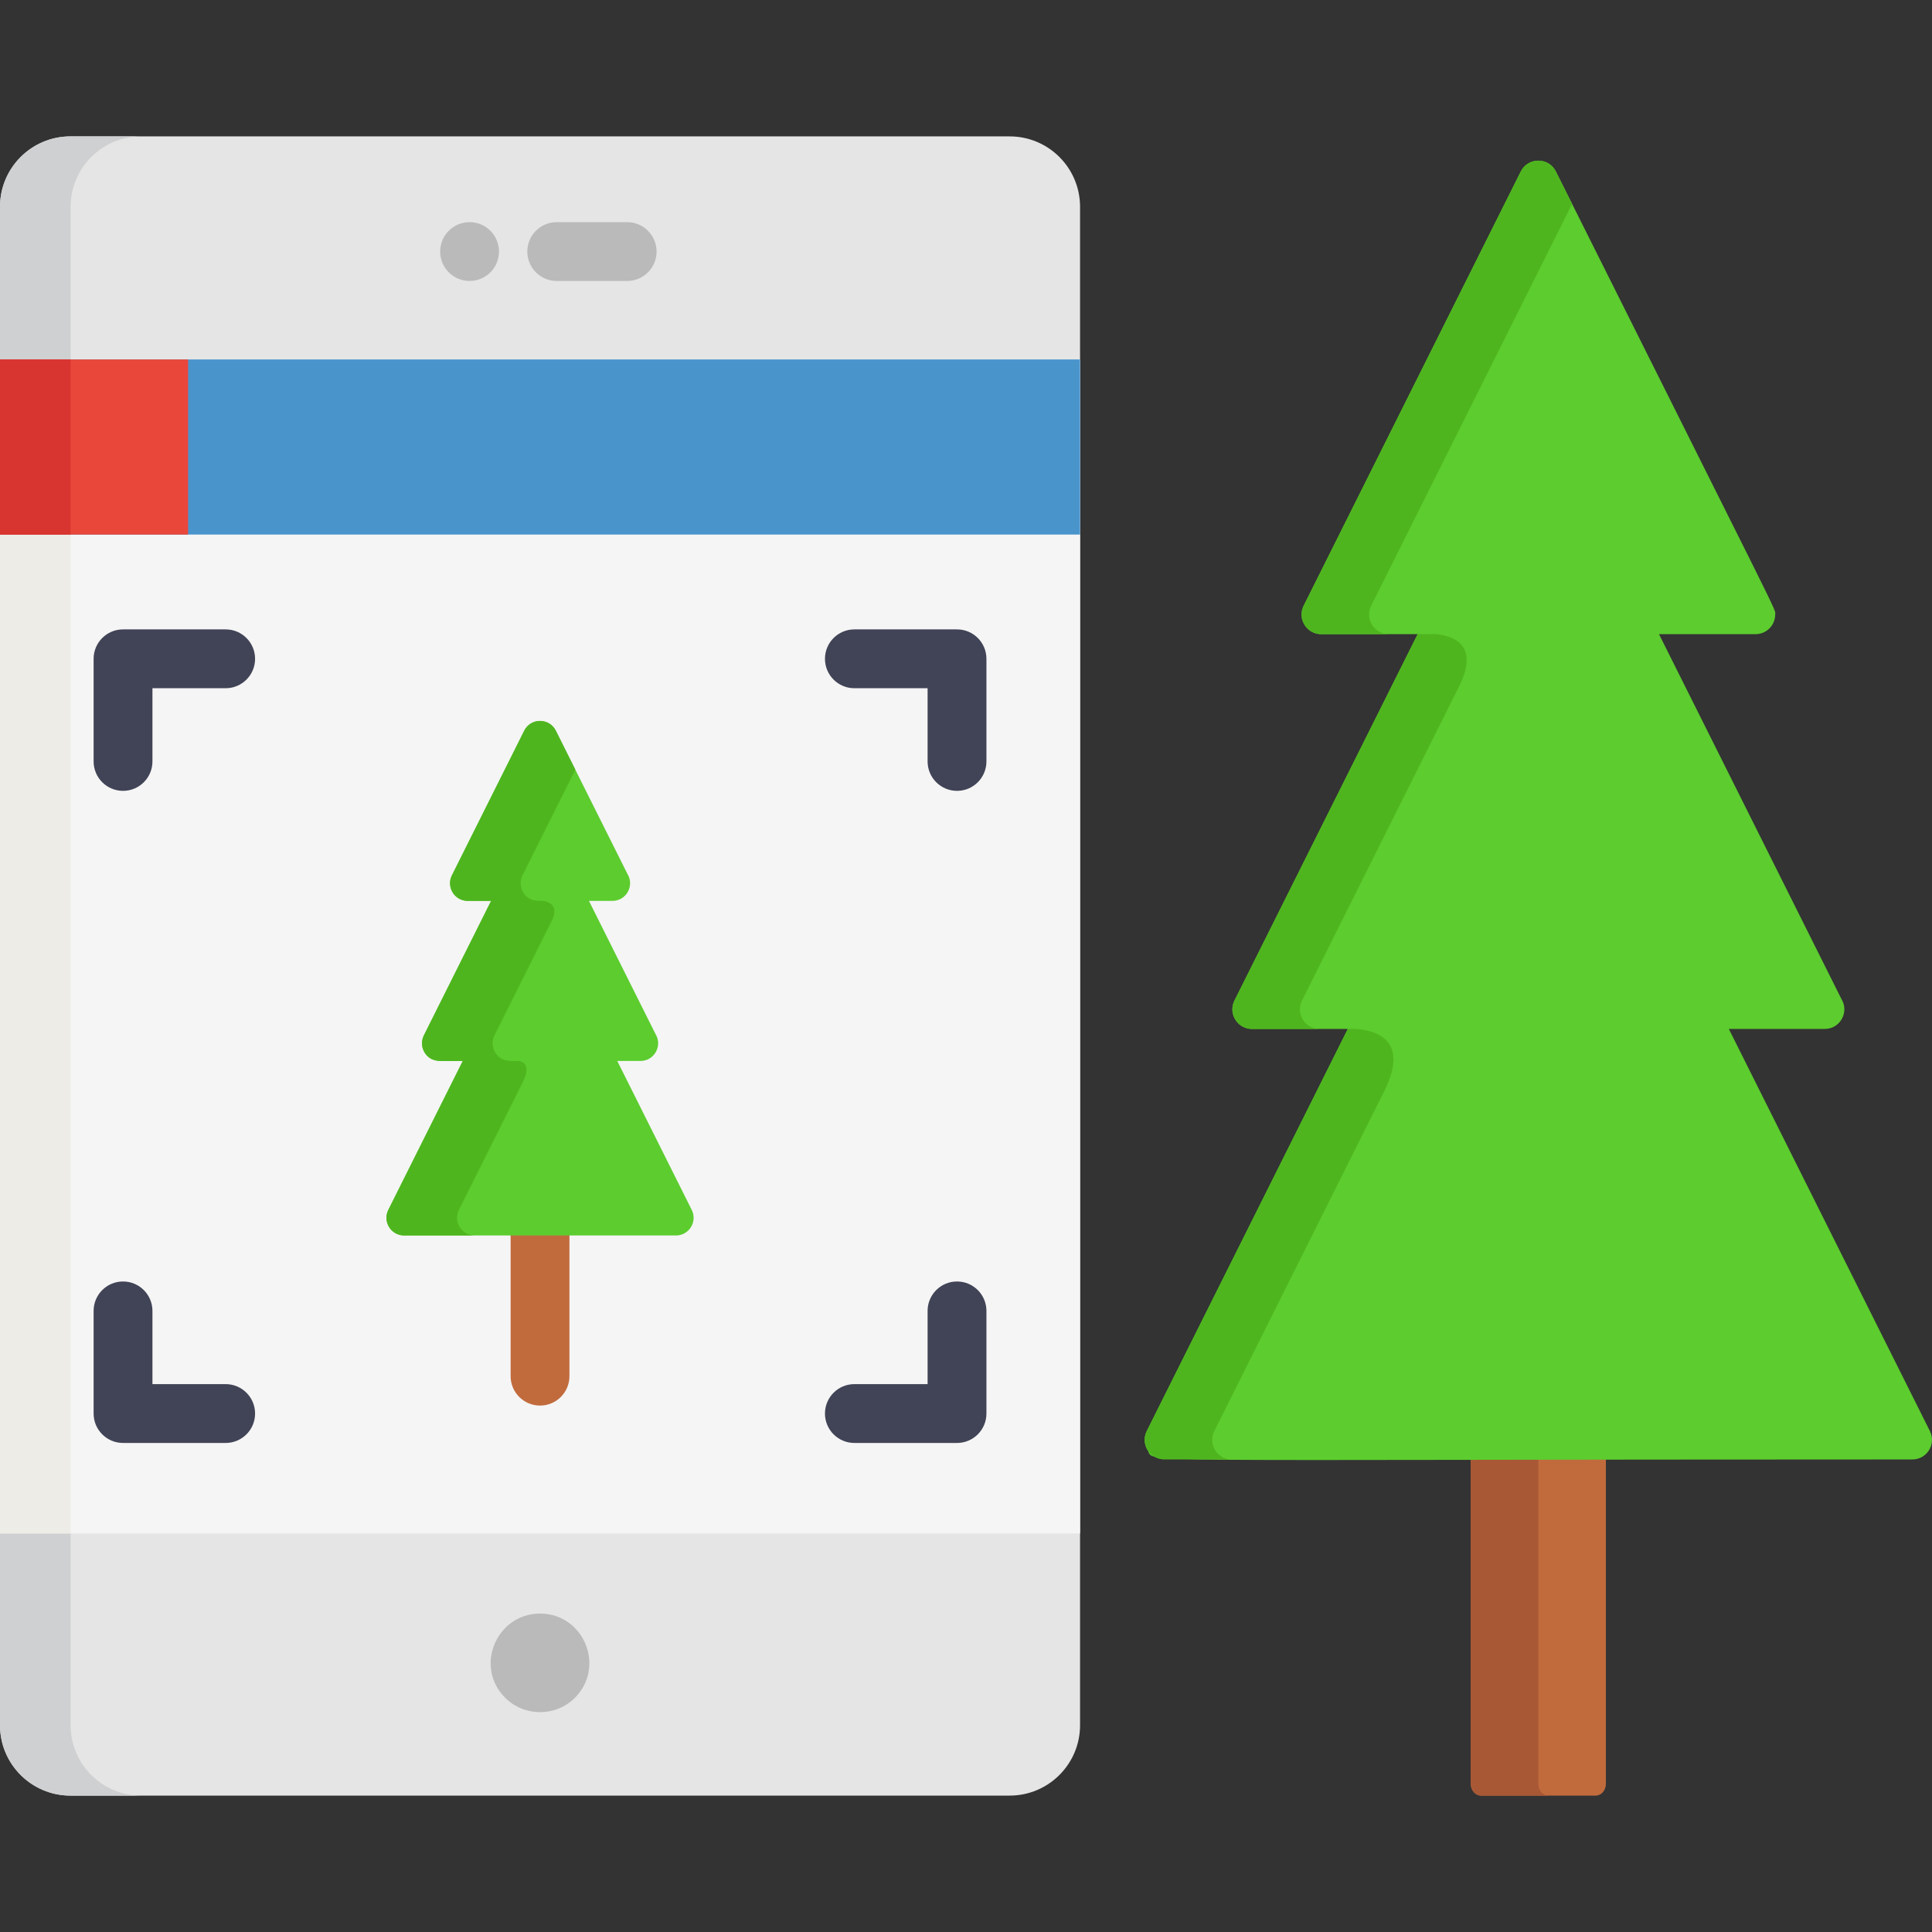
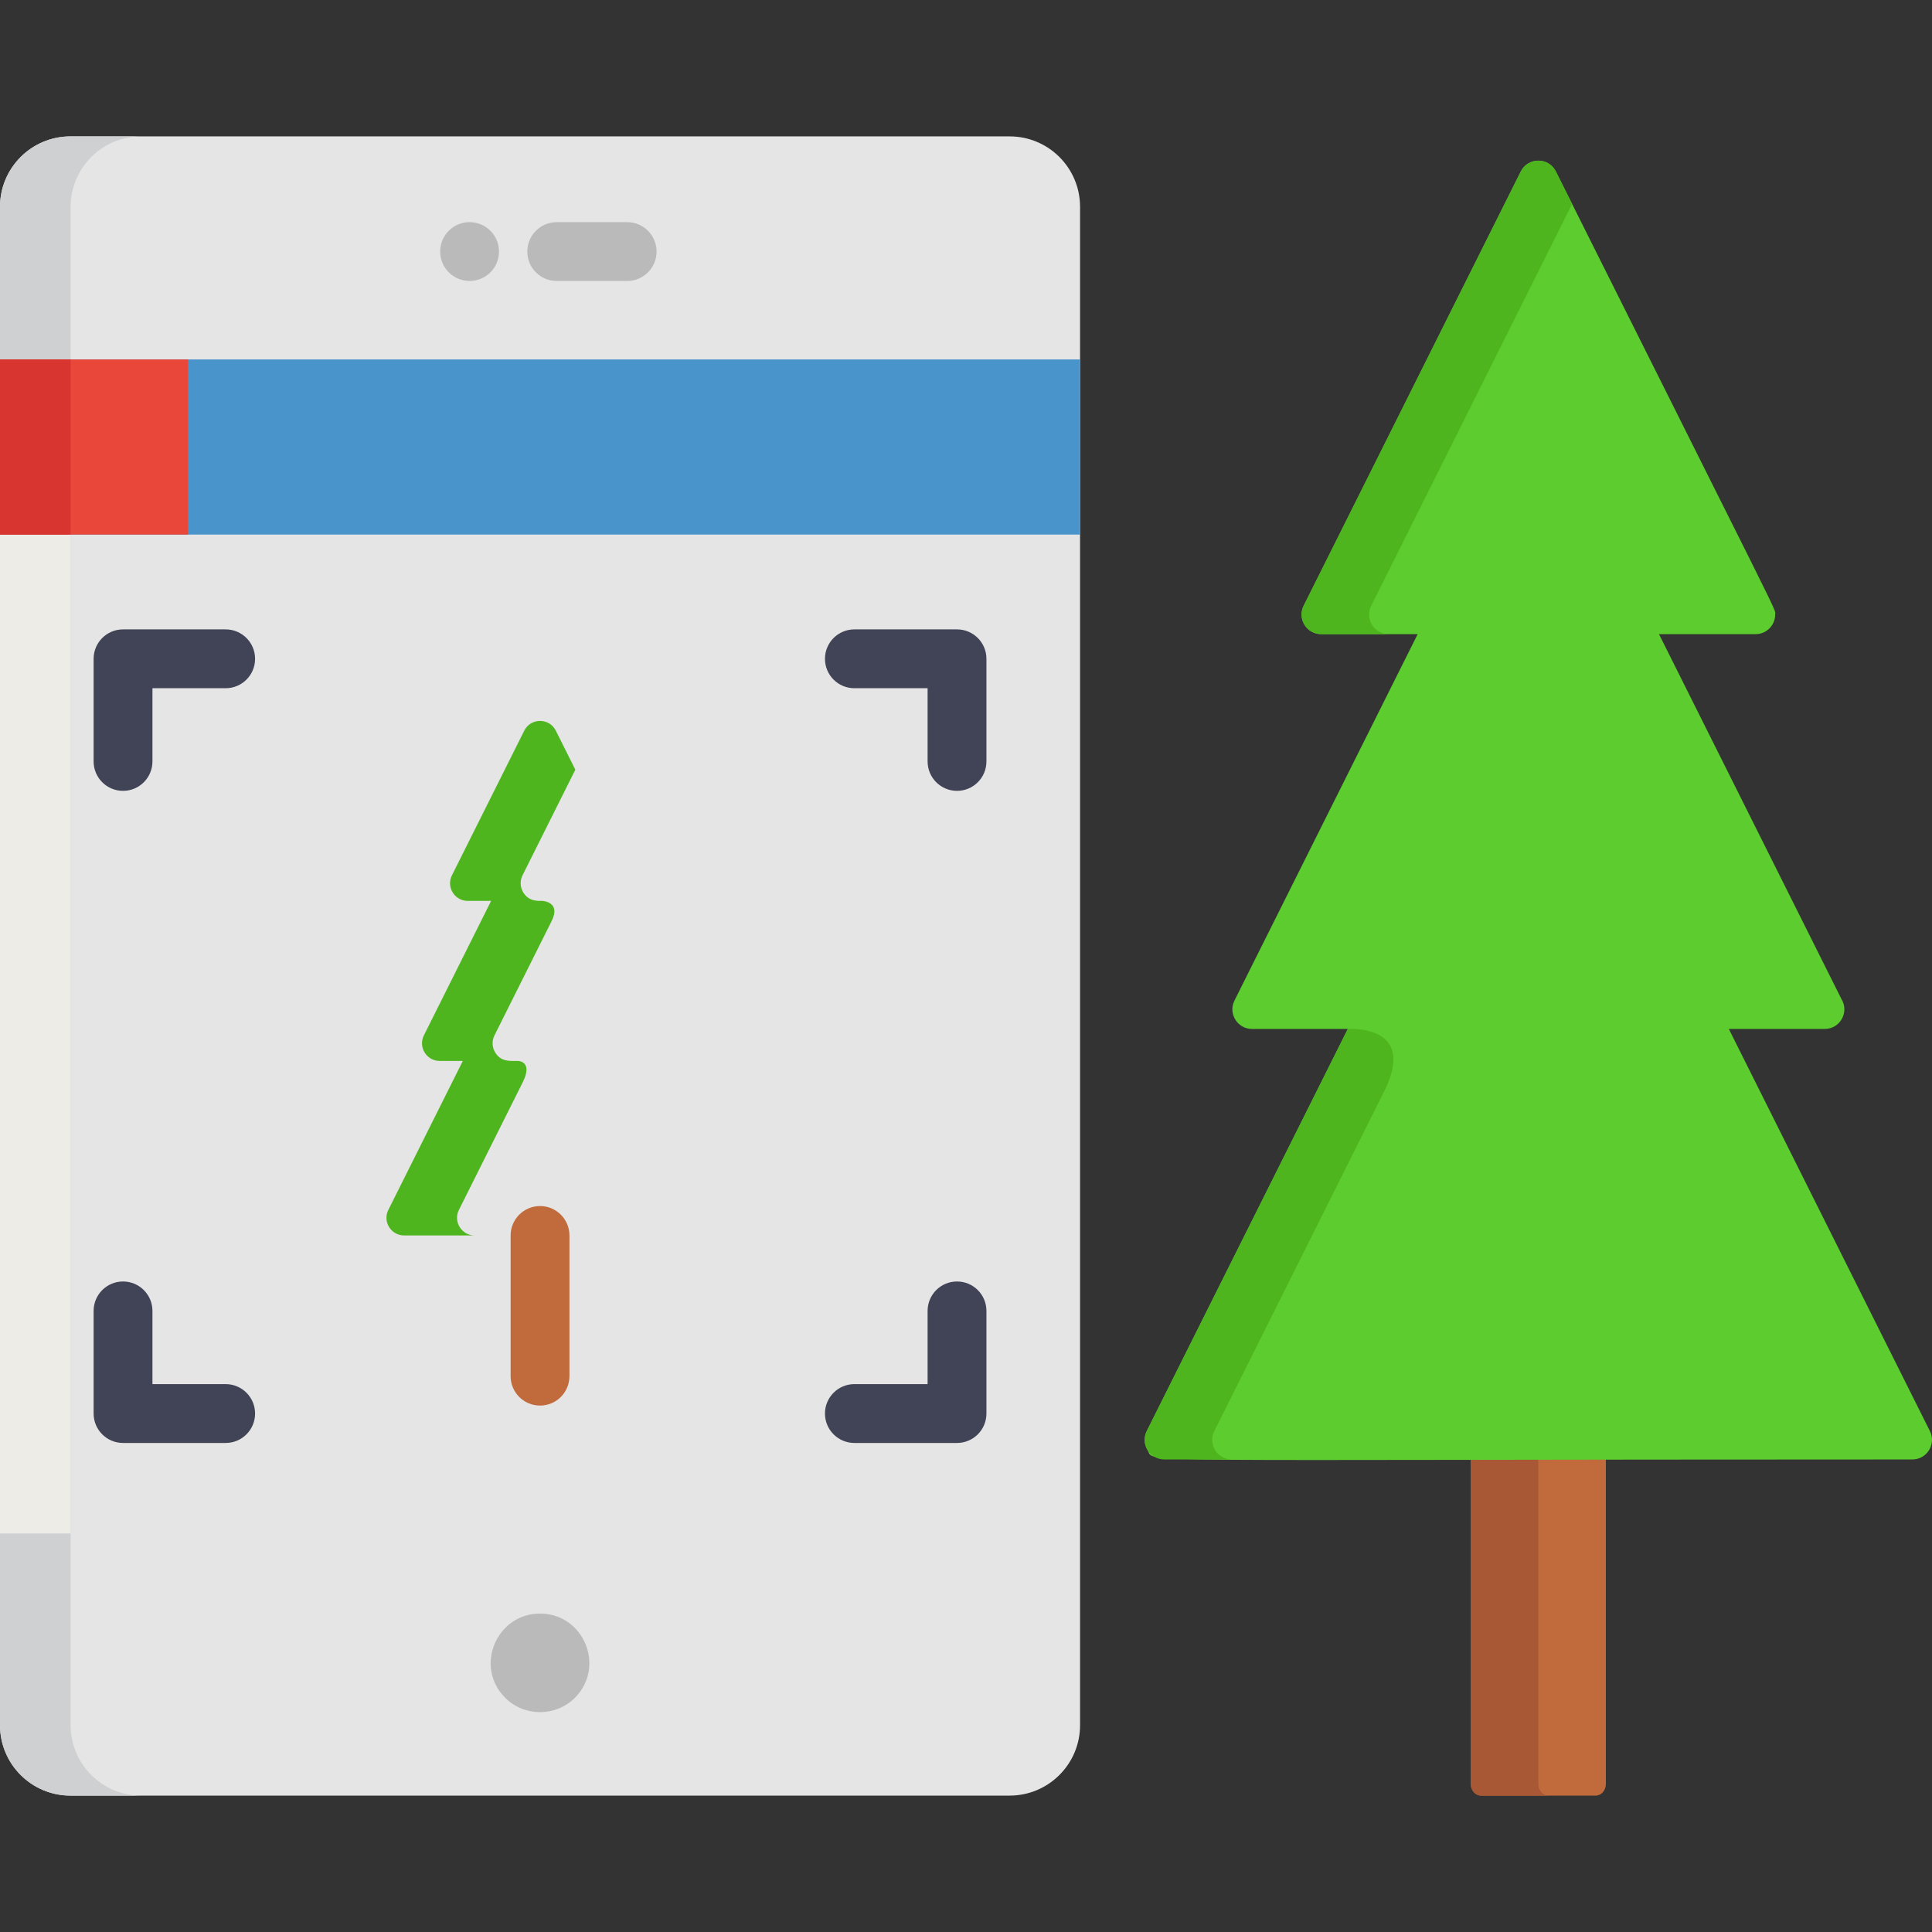
<svg xmlns="http://www.w3.org/2000/svg" version="1.1" id="Capa_1" x="0px" y="0px" viewBox="0 0 512 512" style="enable-background:new 0 0 512 512;" xml:space="preserve">
  <rect x="0" y="0" width="512" height="512" fill="#333333" stroke="none" />
  <path style="fill:#E5E5E5;" d="M267.561,36.146H18.668C8.358,36.146,0,44.503,0,54.813v402.375c0,10.31,8.358,18.666,18.668,18.666  h248.893c10.307,0,18.666-8.356,18.666-18.666c0-2.975,0-393.923,0-402.375C286.227,44.503,277.868,36.146,267.561,36.146z" />
  <path style="fill:#CFD0D1;" d="M18.711,457.187V54.813c0-10.31,8.358-18.666,18.668-18.666H18.668C8.358,36.146,0,44.503,0,54.813  v402.375c0,10.31,8.358,18.666,18.668,18.666h18.711C27.069,475.854,18.711,467.498,18.711,457.187z" />
  <path style="fill:#C16B3D;" d="M389.775,374.602c0,10.719,0,87.679,0,98.161c0,1.708,1.216,3.091,2.719,3.091h30.359  c1.502,0,2.719-1.382,2.719-3.091c0-11.295,0-87.43,0-98.161H389.775z" />
  <path style="fill:#A85835;" d="M407.673,472.763c0-10.482,0-87.444,0-98.161h-17.898c0,10.719,0,87.679,0,98.161  c0,1.708,1.216,3.091,2.719,3.091h17.898C408.889,475.854,407.673,474.472,407.673,472.763z" />
-   <path style="fill:#F5F5F5;" d="M286.227,95.258H0v311.115h286.227C286.227,394.408,286.227,107.271,286.227,95.258z" />
  <rect y="95.26" style="fill:#EDECE6;" width="18.711" height="311.12" />
  <g>
    <path style="fill:#BABABA;" d="M118.934,72.182c-3.073-3.072-3.015-8.036,0-11.029c3.064-3.064,8.004-3.025,11.029,0   c3.044,3.066,3.016,7.992,0,11.029C126.922,75.202,121.996,75.223,118.934,72.182z" />
    <path style="fill:#BABABA;" d="M166.204,74.463h-18.667c-4.306,0-7.796-3.491-7.796-7.796s3.491-7.796,7.796-7.796h18.667   c4.306,0,7.796,3.491,7.796,7.796S170.51,74.463,166.204,74.463z" />
    <path style="fill:#BABABA;" d="M133.877,449.933c-8.286-8.29-2.26-22.319,9.235-22.319c11.586,0,17.448,14.061,9.251,22.319   C147.182,455.079,138.883,454.939,133.877,449.933z" />
  </g>
  <path style="fill:#4A94CC;" d="M0,95.258v46.408h132.054c3.503,0,146.987,0,154.174,0V95.258H0z" />
  <g>
    <path style="fill:#414356;" d="M32.604,209.584c-4.306,0-7.796-3.491-7.796-7.796V174.59c0-4.306,3.491-7.796,7.796-7.796h27.199   c4.306,0,7.796,3.491,7.796,7.796c0,4.306-3.491,7.796-7.796,7.796H40.401v19.401C40.401,206.093,36.91,209.584,32.604,209.584z" />
    <path style="fill:#414356;" d="M253.619,209.584c-4.306,0-7.796-3.491-7.796-7.796v-19.401H226.42   c-4.306,0-7.796-3.491-7.796-7.796c0-4.306,3.491-7.796,7.796-7.796h27.2c4.306,0,7.796,3.491,7.796,7.796v27.198   C261.415,206.093,257.924,209.584,253.619,209.584z" />
    <path style="fill:#414356;" d="M59.803,382.398H32.604c-4.306,0-7.796-3.491-7.796-7.796v-27.2c0-4.306,3.491-7.796,7.796-7.796   s7.796,3.491,7.796,7.796v19.404h19.403c4.306,0,7.796,3.491,7.796,7.796C67.6,378.908,64.109,382.398,59.803,382.398z" />
    <path style="fill:#414356;" d="M253.619,382.398h-27.2c-4.306,0-7.796-3.491-7.796-7.796c0-4.306,3.491-7.796,7.796-7.796h19.403   v-19.404c0-4.306,3.491-7.796,7.796-7.796c4.305,0,7.796,3.491,7.796,7.796v27.2C261.415,378.908,257.924,382.398,253.619,382.398z   " />
  </g>
  <path style="fill:#5CCC2E;" d="M511.446,379.251l-53.285-106.567c0.037,0,25.414,0,25.414,0c4.071,0,6.545-4.473,4.432-7.914  l-48.355-96.712c0.037,0,25.588,0,25.588,0c2.87,0,5.198-2.327,5.198-5.198c0-1.744,3.499,5.811-58.116-117.417  c-1.914-3.828-7.387-3.821-9.298-0.001l-57.547,115.093c-1.73,3.46,0.802,7.522,4.649,7.522h25.568l-48.552,97.104  c-1.73,3.46,0.802,7.522,4.649,7.522h25.393L303.9,379.251c-0.806,1.612-0.72,3.525,0.227,5.057  c2.177,3.522-11.249,2.465,202.67,2.465C510.652,386.774,513.173,382.707,511.446,379.251z" />
  <path style="fill:#4FB51F;" d="M350.126,168.058h17.899c-3.854,0-6.376-4.067-4.649-7.522l53.247-106.492l-4.301-8.601  c-1.914-3.828-7.387-3.821-9.298-0.001l-57.547,115.093C343.747,163.997,346.278,168.058,350.126,168.058z" />
  <path style="fill:#C16B3D;" d="M143.114,372.491c-4.306,0-7.796-3.491-7.796-7.796v-37.283c0-4.306,3.491-7.796,7.796-7.796  c4.306,0,7.796,3.491,7.796,7.796v37.283C150.91,369,147.42,372.491,143.114,372.491z" />
  <rect y="95.26" style="fill:#EA473B;" width="49.847" height="46.41" />
  <rect y="95.26" style="fill:#D83530;" width="18.711" height="46.41" />
-   <path style="fill:#5CCC2E;" d="M183.322,320.642l-19.74-39.481c0.016,0,6.155,0,6.155,0c3.681,0,5.895-4.05,3.978-7.141  l-17.638-35.276c0.016,0,6.226,0,6.226,0c3.681,0,5.895-4.05,3.978-7.141l-18.984-37.967c-0.792-1.585-2.412-2.586-4.184-2.586  s-3.392,1.001-4.184,2.586l-19.169,38.338c-1.557,3.115,0.721,6.77,4.184,6.77h6.206l-17.823,35.647  c-0.725,1.45-0.648,3.172,0.204,4.551c1.697,2.744,4.028,2.219,10.115,2.219l-19.741,39.481c-1.557,3.115,0.721,6.77,4.184,6.77  h72.049c1.621,0,3.127-0.84,3.979-2.219C183.97,323.814,184.048,322.092,183.322,320.642z" />
  <g>
    <path style="fill:#4FB51F;" d="M121.617,320.642l16.935-33.869c2.8-5.606-1.291-5.612-1.291-5.612c-2.078,0-4.466,0.29-6.018-2.219   c-0.852-1.379-0.929-3.101-0.204-4.551l15.155-30.311c2.596-5.195-2.565-5.336-2.565-5.336c-1.04,0-3.456,0.199-4.951-2.219   c-0.852-1.379-0.929-3.101-0.205-4.551l13.998-27.995l-5.172-10.343c-1.722-3.444-6.648-3.438-8.368,0l-19.169,38.338   c-1.557,3.115,0.721,6.77,4.184,6.77h6.206l-17.823,35.647c-1.551,3.102,0.707,6.769,4.184,6.769h6.136l-19.741,39.481   c-1.557,3.115,0.721,6.77,4.184,6.77h18.711C122.331,327.412,120.063,323.752,121.617,320.642z" />
-     <path style="fill:#4FB51F;" d="M345.041,265.163l41.613-83.225c5.332-10.67-0.965-13.323-5.983-13.879h-4.977l-48.552,97.104   c-1.73,3.46,0.802,7.522,4.649,7.522h17.899C345.836,272.684,343.313,268.618,345.041,265.163z" />
    <path style="fill:#4FB51F;" d="M321.799,379.251c1.535-3.069,45.418-90.835,45.046-90.091c7.141-14.283-3.285-16.258-7.771-16.476   h-1.889L303.9,379.251c-1.73,3.461,0.801,7.522,4.649,7.522h17.899C322.592,386.774,320.071,382.707,321.799,379.251z" />
  </g>
  <g>
</g>
  <g>
</g>
  <g>
</g>
  <g>
</g>
  <g>
</g>
  <g>
</g>
  <g>
</g>
  <g>
</g>
  <g>
</g>
  <g>
</g>
  <g>
</g>
  <g>
</g>
  <g>
</g>
  <g>
</g>
  <g>
</g>
</svg>